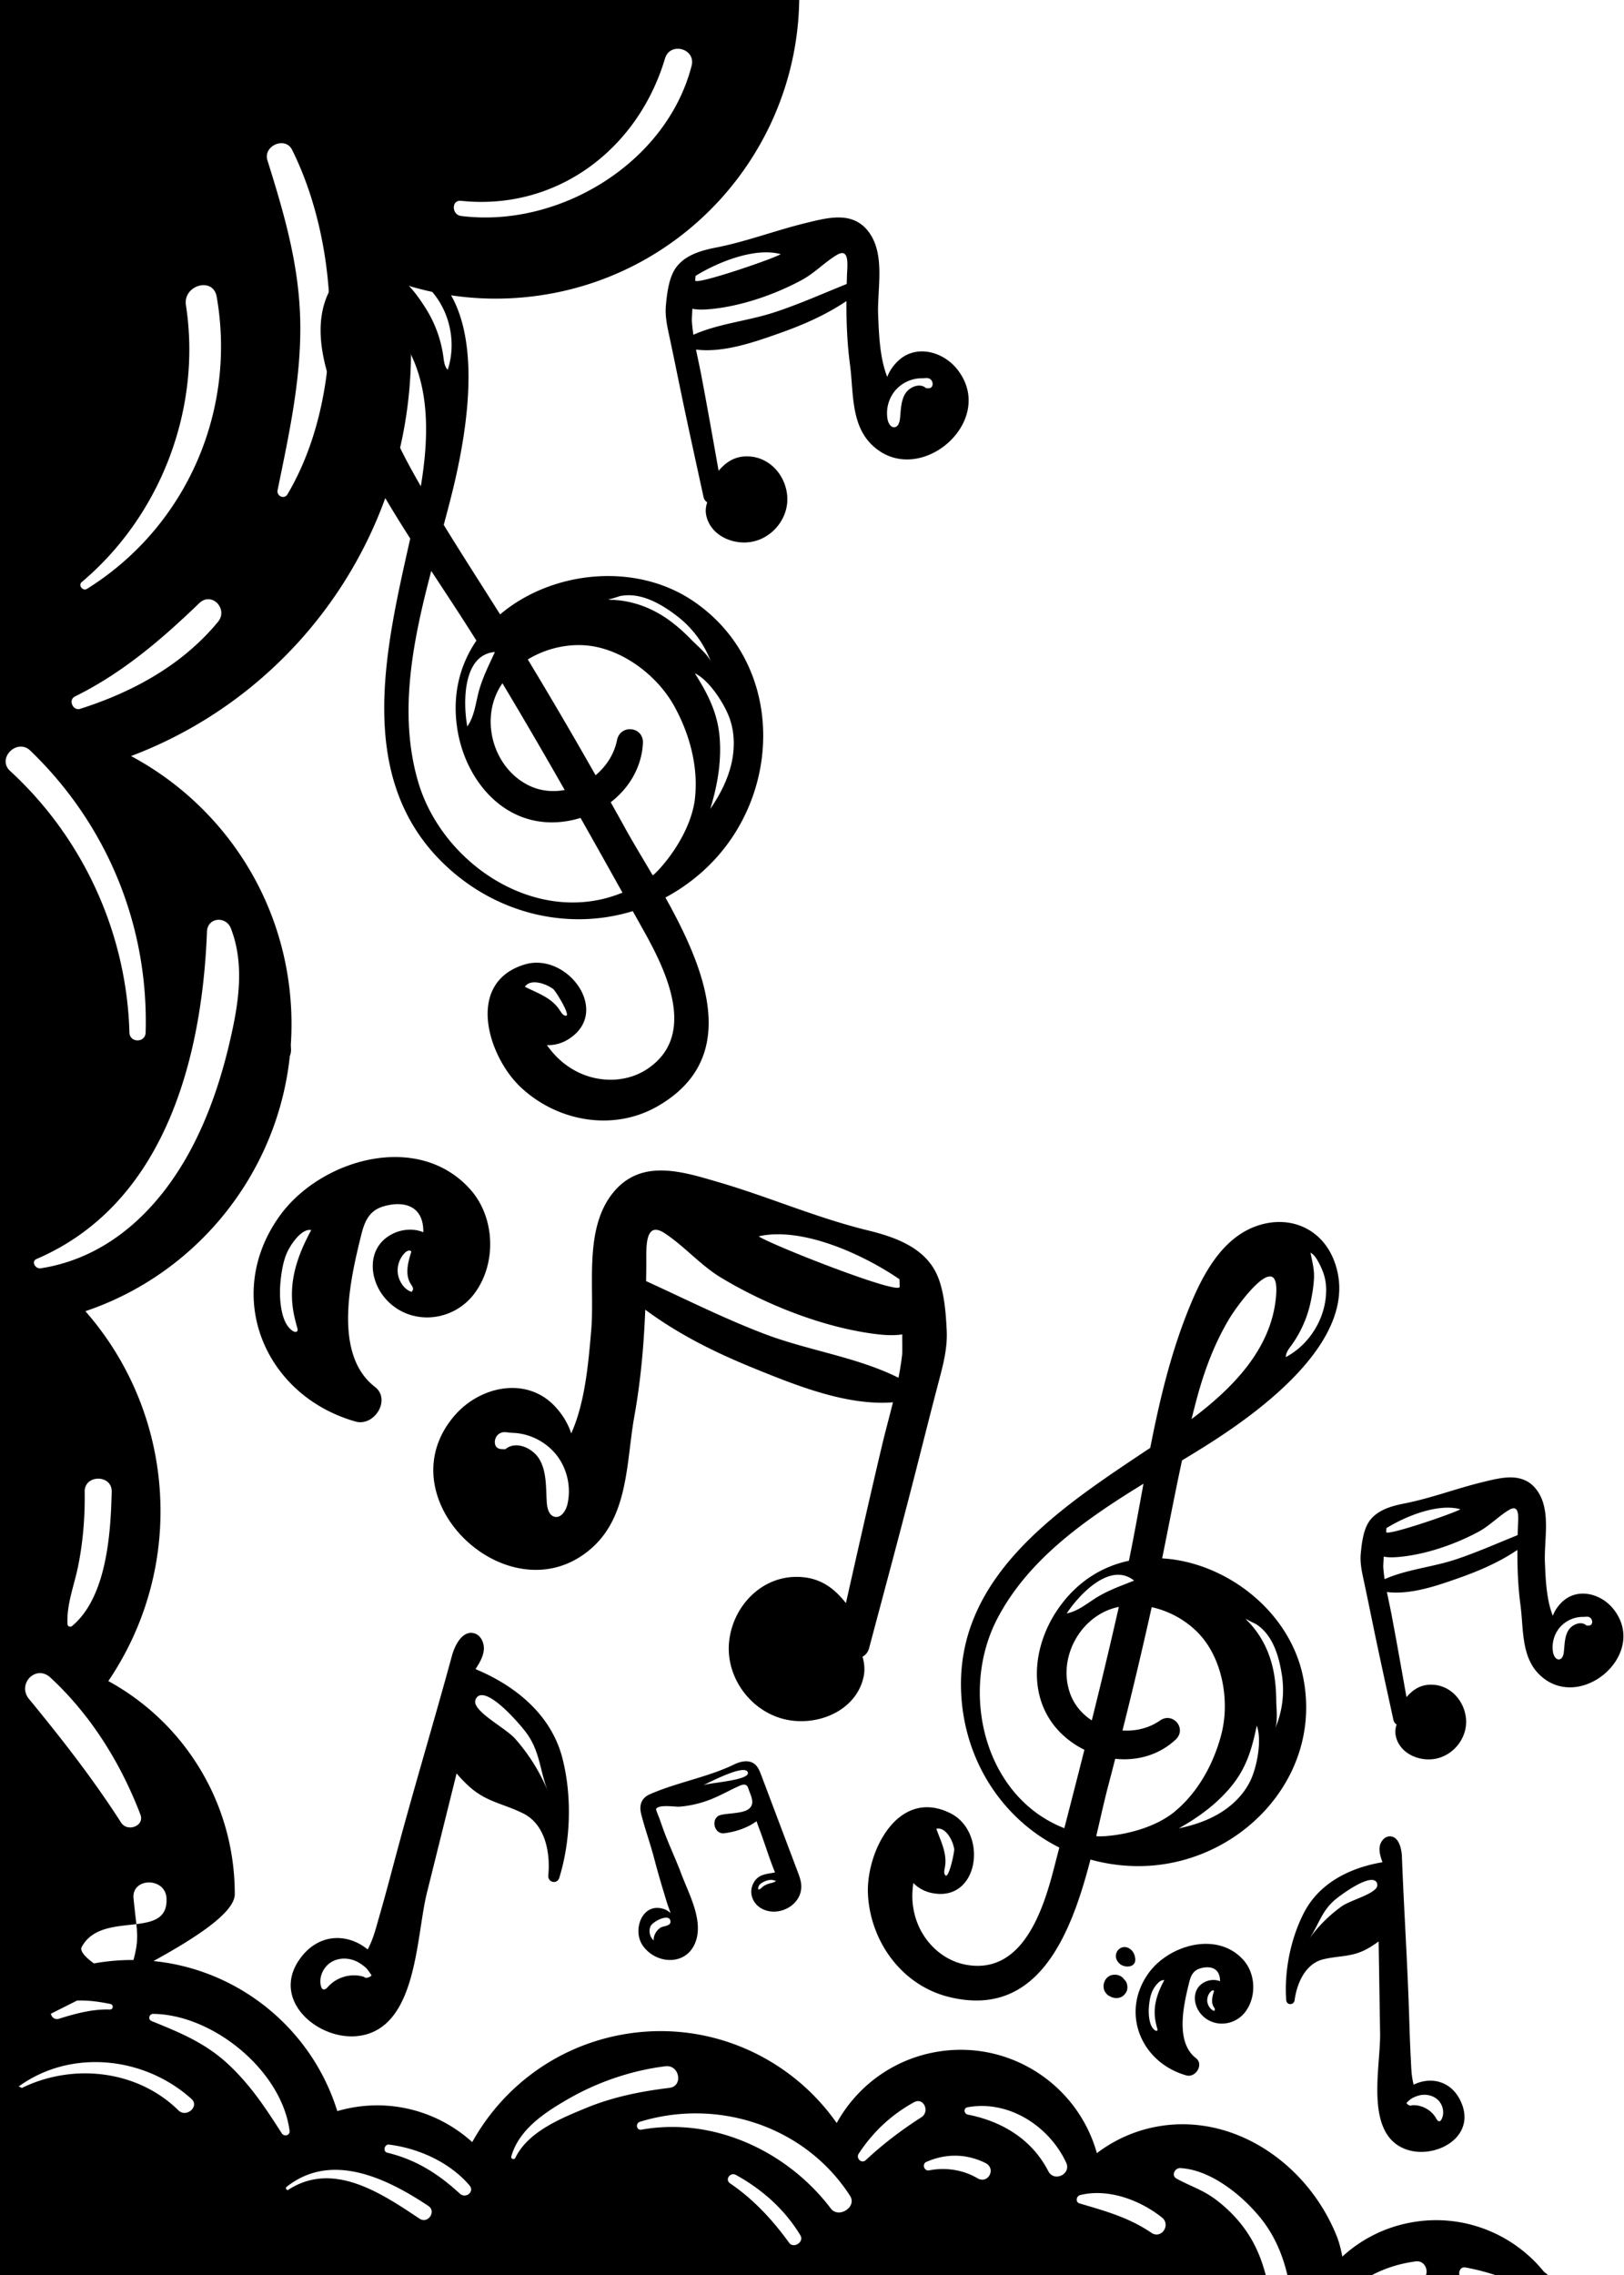
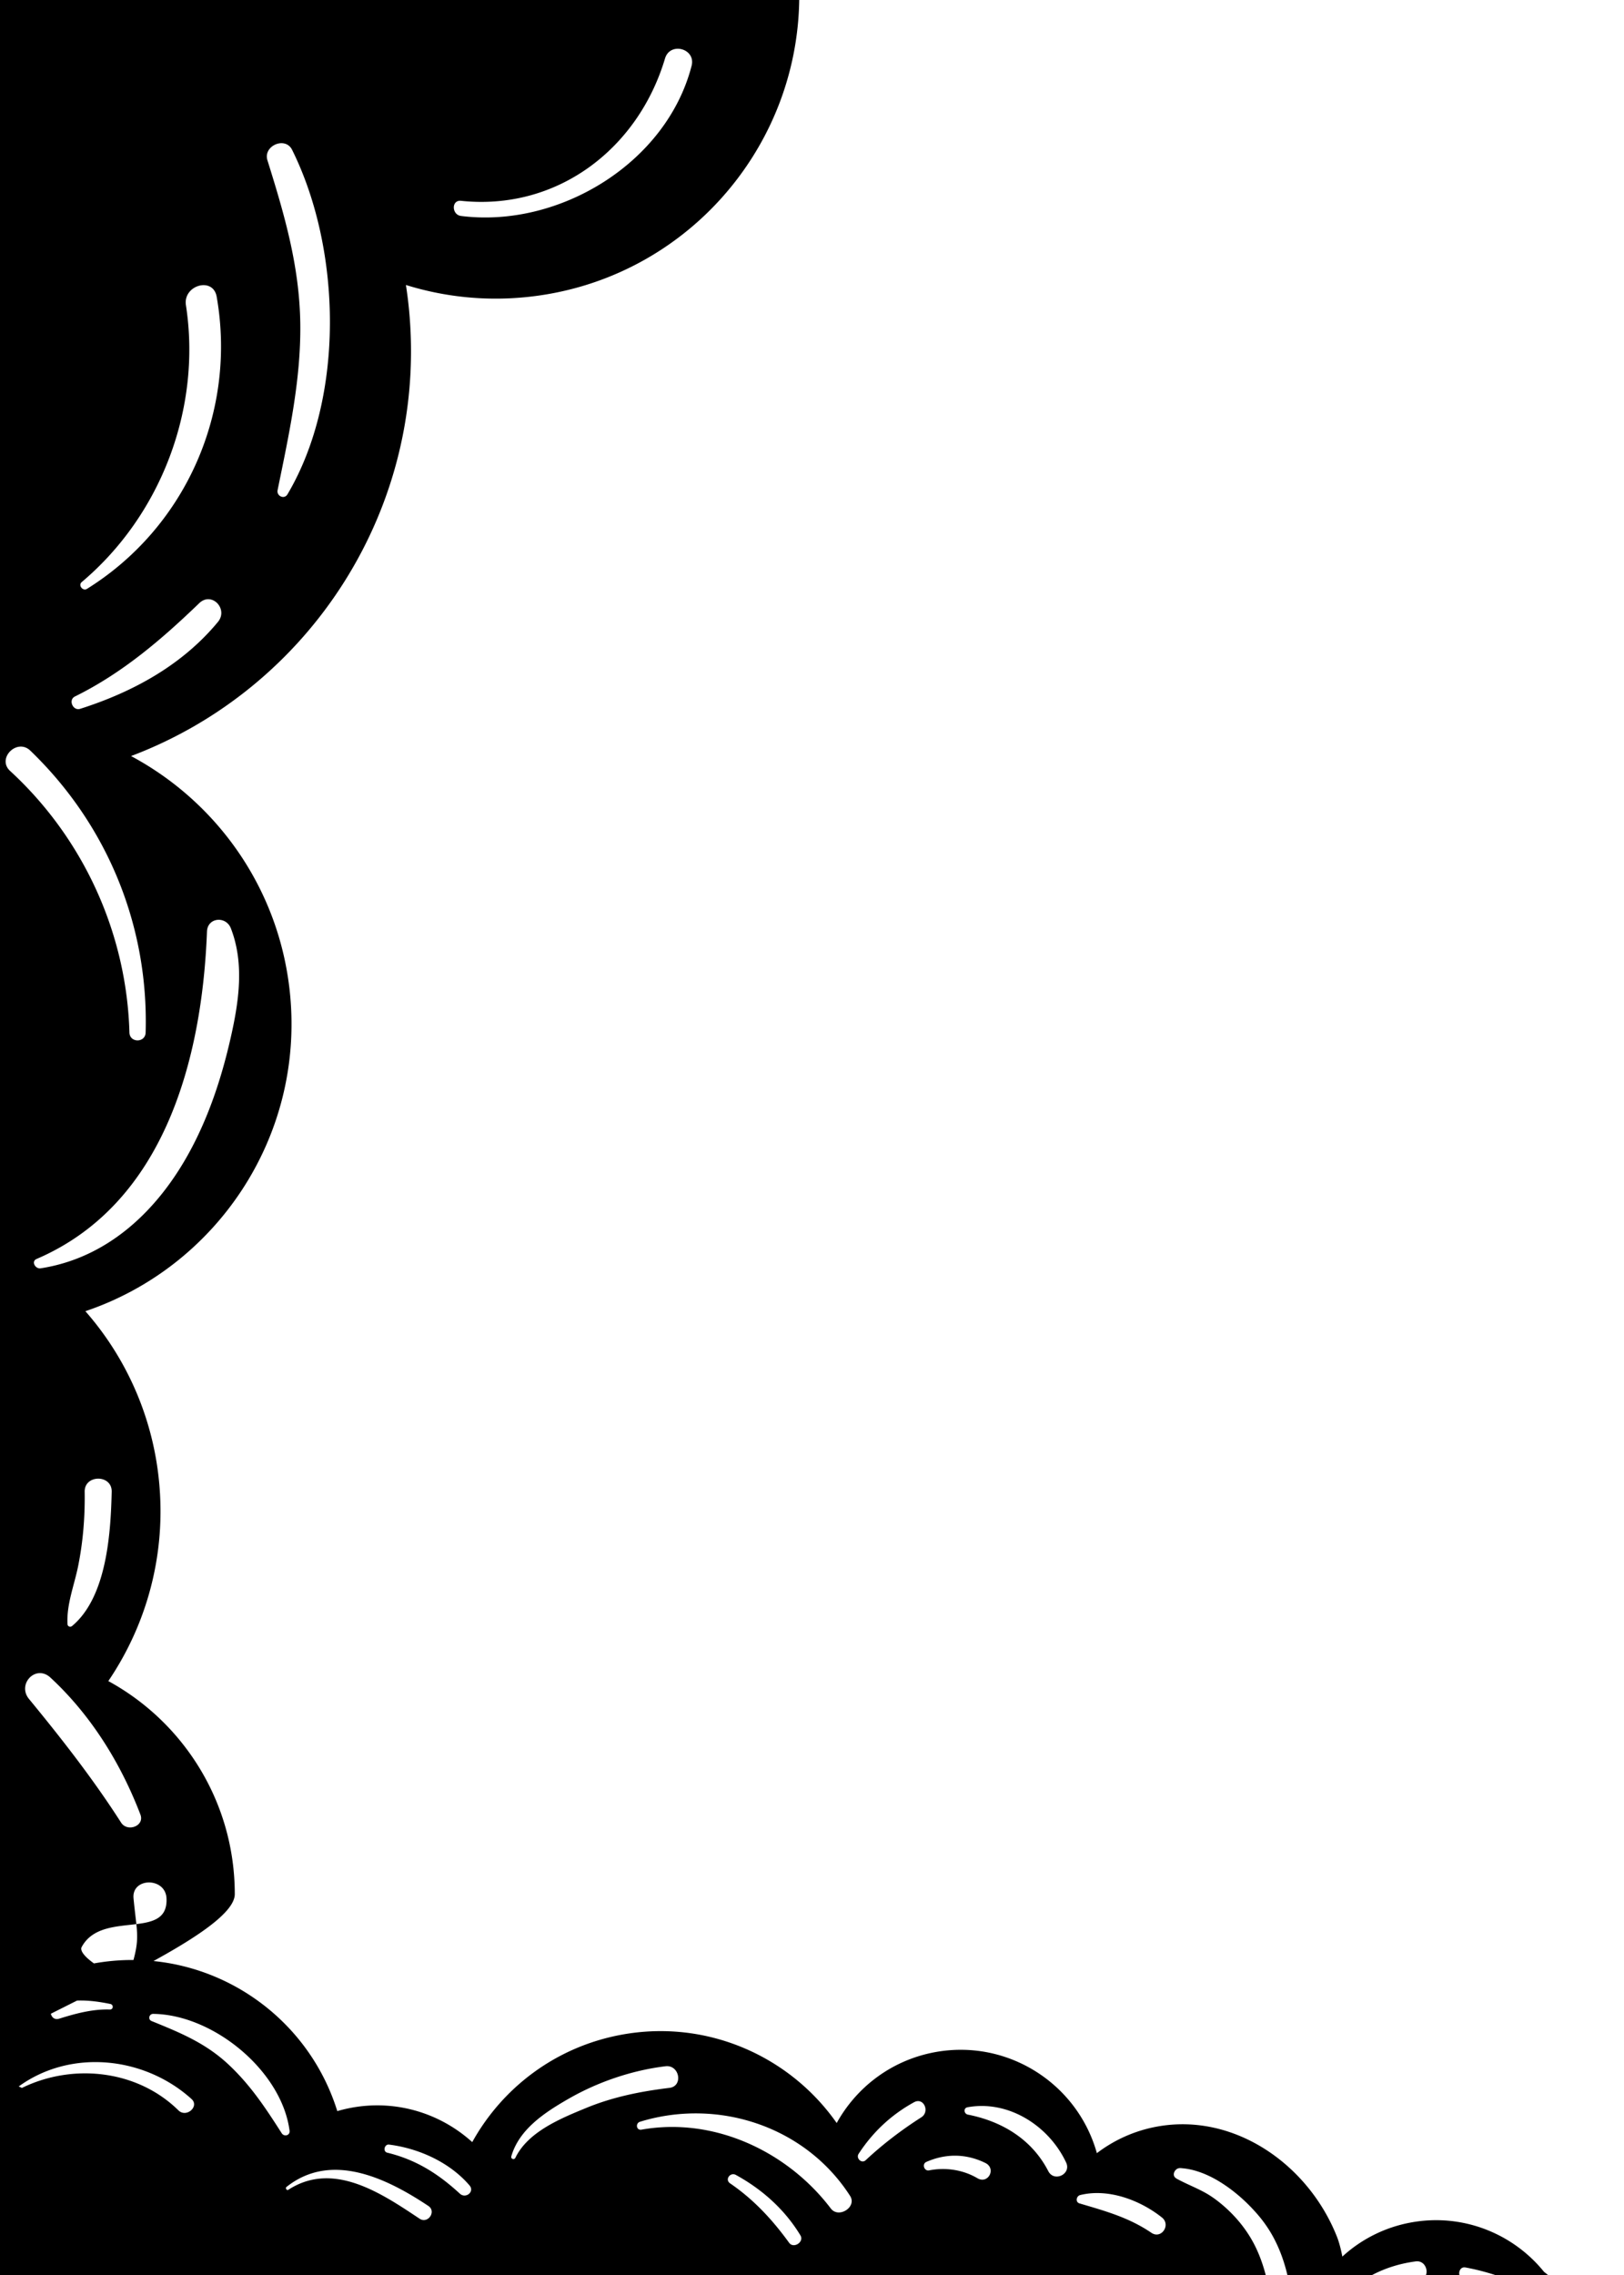
<svg xmlns="http://www.w3.org/2000/svg" fill-rule="evenodd" viewBox="0 0 300 420">
-   <path d="M239.155 369.254c.395-2.995 1.935-6.724 5.283-7.533 3.001-.725 5.332-.358 8.228-1.993a19.654 19.654 0 0 0 2.008-1.311l.041 2.654.229 14.333c.099 6.25-2.886 18.301 4.52 21.297 5.21 2.106 13.076-1.808 10.599-8.237-1.655-4.294-5.677-5.196-8.912-3.6-.446-1.581-.452-3.259-.541-4.902-.192-3.579-.27-7.171-.404-10.753-.333-8.837-.897-17.624-1.233-26.462-.063-1.629-.662-3.796-2.291-3.727-.967.039-1.693.994-1.819 1.952-.126.958.198 1.912.517 2.825-5.918.991-11.621 3.773-14.479 9.284-2.485 4.792-3.682 10.783-3.304 16.151.072 1.018 1.428 1.006 1.558.022Zm22.606 17.716c1.263-.467 2.79-.26 3.792.64 1.004.9 1.362 2.493.721 3.678-.078.144-.184.291-.344.326-.281.059-.484-.253-.621-.506-.866-1.587-2.709-2.585-4.512-2.441-.273.217-.847-.121-.98-.444.804-.741.918-.872 1.944-1.253Zm-42.62-3.821c1.72.488 3.304-2.006 1.778-3.186-3.849-2.976-2.283-9.799-1.25-13.947.312-1.252.726-2.256 2.106-2.638 1.741-.483 3.306-.065 3.558 1.766.029.204.04.417.043.63-.797-.349-1.86-.31-2.725.094-2.589 1.209-2.348 4.386-.569 6.203 2.248 2.297 5.995 1.903 7.926-.599 2.111-2.733 2.002-7.027-.317-9.627-4.825-5.411-13.831-2.768-17.564 2.495-5.171 7.295-1.329 16.44 7.014 18.809Zm-115.818-36.496c2.114-6.877 2.364-15.044.578-22.036-2.058-8.043-8.647-13.39-16.056-16.469.692-1.093 1.402-2.237 1.527-3.524.126-1.286-.531-2.749-1.777-3.093-2.103-.581-3.537 2.059-4.111 4.163-3.111 11.411-6.499 22.687-9.603 34.097-1.259 4.626-2.446 9.28-3.779 13.885-.611 2.112-1.126 4.296-2.184 6.221-3.732-3.058-9.243-3.098-12.696 1.995-5.17 7.626 3.893 15.102 11.316 13.932 10.553-1.662 10.305-18.263 12.324-26.374a507159.235 507159.235 0 0 1 5.485-22.045 26.04 26.04 0 0 0 2.22 2.314c3.277 3.004 6.425 3.232 10.115 5.083 4.116 2.065 4.995 7.388 4.604 11.409-.129 1.321 1.636 1.746 2.037.442ZM212.4 373.146c-.269-1.166-.233-2.385-.059-3.568.104-.71.26-1.419.572-2.065.33-.683 1.301-2.116 2.16-1.94-1.328 2.458-2.161 4.913-1.586 7.75.086.423.199.84.312 1.256.023.087.045.186-.003.261-.085.134-.292.079-.424-.009-.549-.372-.823-1.037-.972-1.685Zm11.826-2.613c.185.281.311.461.059.715-.676-.228-1.153-.971-1.253-1.668a2.29 2.29 0 0 1 .694-1.964c.156-.145.447-.245.544-.057-.313.978-.608 2.115-.044 2.974Zm16.46-61.081c-2.557-12.188-14.355-21.073-26.004-21.754 1.224-6.022 2.373-12.074 3.672-18.086a298.274 298.274 0 0 0 4.31-2.647c9.94-6.247 29.292-20.062 23.761-34.275-2.409-6.191-8.662-8.558-14.745-6.182-6.669 2.605-10.168 10.159-12.598 16.43-3.043 7.85-4.971 16.067-6.599 24.361-16.092 10.738-35.875 23.301-34.934 45.122.543 12.607 7.634 23.403 18.137 28.665l-1.051 4.057c-2.019 7.786-5.882 19.444-16.16 17.583-4.266-.772-7.709-4.046-9.142-8.07a13.79 13.79 0 0 1-.741-5.871c.031-.37.071-.762.123-1.153a6.6 6.6 0 0 0 3.316 1.825c8.884 1.932 10.568-11.213 3.519-14.712-9.692-4.81-15.647 7.241-15.207 15.078.49 8.71 6.311 16.715 14.957 18.846 16.34 4.029 22.485-11.245 26.141-25.367a33.015 33.015 0 0 0 8.352 1.207c18.642.307 34.869-16.114 30.893-35.057Zm-36.809 56.961c.092-.794.669-1.582 1.48-1.782.723-.178 1.515-.022 2.062.506.095.092.176.193.25.299.246.23.434.522.519.863.123.499.107 1.089-.171 1.537-.275.443-.691.829-1.209.959a2.3 2.3 0 0 1-1.87-.313l.081.061-.096-.047c-.309-.148-.584-.463-.771-.743-.261-.388-.327-.89-.275-1.34Zm-135.239-1.738c-.269.381-1.118.648-1.408.282-2.304-.732-5.008.011-6.616 1.817-.255.287-.613.633-.962.47-.197-.092-.291-.317-.348-.527-.479-1.738.47-3.706 2.048-4.574 1.58-.868 3.631-.678 5.135.314 1.221.804 1.329 1.01 2.151 2.218Zm141.076-3.039c-.055-.624-.271-1.207-.738-1.642-1.711-1.601-3.917.718-2.254 2.44.191.198.441.352.715.457 1.027.393 2.393.084 2.277-1.255Zm-2.873.694-.014-.019-.014-.01.028.029.001.001.015.016-.016-.017Zm-68.991-37.17c.523.003 1.026.131 1.457.44.687.493 1.02 1.33 1.318 2.121l3.23 8.555 3.495 9.261c.325.86.654 1.74.671 2.66.066 3.64-4.362 5.848-7.391 4.115-1.788-1.023-2.422-3.251-1.247-4.993.939-1.393 2.393-1.339 3.784-1.645-1.043-2.534-1.848-5.232-2.8-7.762-.207-.553-.415-1.119-.623-1.69-1.675 1.269-4.046 1.998-5.964 2.224-1.939.229-2.549-2.863-.673-3.366 1.362-.366 4.098-.251 5.199-1.112 1.27-.99.381-2.446-.051-3.735-.075-.224-.159-.461-.342-.611-.354-.289-.88-.125-1.297.062-1.801.807-3.521 1.796-5.356 2.521a20.254 20.254 0 0 1-5.684 1.334c-.817.07-3.948-.481-4.38.446-.052.113.573 1.605.578 1.612v-.001c.383 1.074.746 2.158 1.16 3.221.933 2.397 2.028 4.728 2.927 7.138 1.405 3.765 4.284 8.844 2.484 12.909-1.859 4.199-7.428 3.689-9.706.168-1.795-2.774-.019-7.799 3.875-6.631a3.157 3.157 0 0 1 1.371.805c-.223-.669-.484-1.313-.64-1.822-.843-2.735-1.663-5.462-2.384-8.231-.721-2.765-1.703-5.462-2.409-8.223-.415-1.625-.011-2.979 1.591-3.68 5.089-2.226 10.679-3.132 15.609-5.522.671-.326 1.446-.569 2.183-.568h.015Zm-15.836 30.719c-.77.506-1.298 1.409-1.263 2.342-.723-.624-.968-1.74-.571-2.609.392-.864 3.361-2.413 3.652-1.034.014.068.022.142.023.224.007.787-1.36.763-1.841 1.077Zm119.783 2.128c1.717-2.423 2.251-5.004 4.641-7.127.935-.831 5.378-4.135 7.228-3.792a.934.934 0 0 1 .53.274.952.952 0 0 1 .075 1.157c-.955 1.355-4.911 2.344-6.413 3.417a25.82 25.82 0 0 0-6.061 6.071Zm-99.398-10.95c-.482.005-.973.176-1.407.403-.262.136-.517.296-.7.527-.183.229-.283.541-.202.823.282.034.506-.214.717-.404.386-.347.871-.549 1.363-.696.217-.067.444-.103.662-.167l.062-.018c.07-.022.496-.282.479-.288a1.641 1.641 0 0 0-.101-.021l-.042-.008a1.22 1.22 0 0 1-.185-.046 1.837 1.837 0 0 0-.63-.106l-.016.001Zm33.868-5.724c.081.506-.981 5.498-1.609 4.891-.341-.331-.224-.89-.132-1.357.521-2.638-.712-4.869-1.561-7.246 1.771-.395 3.061 2.212 3.302 3.712Zm40.984-7.095c-.252.214-.504.429-.771.625-5.702 4.191-14.02 4.311-13.969 4.091.805-3.415 1.506-6.625 2.219-9.309.437-1.646.857-3.294 1.283-4.942 3.977.418 8.039-.641 11.152-3.539 2.16-2.012-.49-5.196-2.891-3.524-2.034 1.418-4.498 1.992-6.918 1.835a837.761 837.761 0 0 0 5.396-22.766c3.916.852 7.597 3.166 9.89 6.306 3.435 4.701 4.43 11.651 2.961 17.228-1.387 5.267-4.16 10.428-8.352 13.995Zm.512 3.3c3.709-2.065 7.194-4.636 9.849-7.95 2.704-3.373 3.699-6.896 4.545-11.006.96 2.543.112 7.05-.885 9.505-1.079 2.653-3.125 4.845-5.535 6.391-2.409 1.548-5.17 2.484-7.974 3.06Zm-33.541-38.691c5.747-11.03 16.341-18.379 27.008-24.924-.873 4.757-1.72 9.513-2.688 14.216-5.056 1.072-9.749 3.955-13.236 9.108-4.667 6.902-5.627 16.589.77 22.812a16.751 16.751 0 0 0 4.245 2.978 2869.13 2869.13 0 0 1-3.71 14.479c-14.937-5.852-19.36-25.285-12.389-38.669Zm-89.037 22.174c-1.633-1.851-6.488-4.334-7.323-6.388a1.273 1.273 0 0 1 .449-1.483c.22-.151.481-.211.772-.198 2.515.112 7.304 5.761 8.271 7.125 2.47 3.487 2.387 7.01 3.89 10.685a34.62 34.62 0 0 0-6.059-9.741Zm34.679 8.569c.523-.226 2.48-1.244 4.364-1.992 1.883-.748 3.693-1.225 3.922-.37.394 1.472-7.175 1.882-8.286 2.362Zm122.067-37.779c.614 2.857 1.192 5.72 1.784 8.581 1.183 5.721 2.447 11.418 3.688 17.125.087.403.308.684.593.86-.22.614-.294 1.285-.196 1.882.555 3.402 4.379 5.089 7.54 4.401 3.265-.71 5.709-3.851 5.482-7.211-.223-3.309-2.729-6.241-6.109-6.42-2.262-.12-3.676.893-4.895 2.287-.892-5.026-1.784-10.052-2.73-15.071-.27-1.433-.598-2.881-.888-4.336 4.405.56 9.415-1.215 13.506-2.662 3.762-1.33 7.336-2.911 10.602-5.107-.02 3.426.119 6.81.579 10.277.565 4.257.103 9.401 3.438 12.695 7.406 7.313 20.346-3.66 13.751-12.023-2.323-2.946-6.785-4.1-9.634-1.226-.74.749-1.277 1.576-1.591 2.436-1.231-3.079-1.34-7.092-1.46-9.873-.181-4.193 1.206-9.691-1.499-13.34-2.541-3.428-6.557-2.306-10.06-1.455-4.85 1.177-9.51 2.974-14.421 3.936-2.528.496-5.403 1.314-6.761 3.754-.852 1.532-1.122 3.795-1.28 5.509-.157 1.705.205 3.326.561 4.981Zm-19.863 8.056c.199.128.388.264.572.408 2.668 2.103 3.68 5.785 4.177 9.058a17.967 17.967 0 0 1-1.297 9.846c.57-1.309.252-3.774.24-5.192-.015-1.796-.147-3.598-.487-5.365-.424-2.208-1.198-4.296-2.331-6.177a16.994 16.994 0 0 0-2.48-3.195c-.129-.132-.268-.283-.269-.469.002.243 1.66.946 1.875 1.086Zm-57.183-54.191c-.153-3.318-.472-7.701-1.979-10.728-2.4-4.819-7.865-6.651-12.692-7.828-9.376-2.29-18.195-6.163-27.436-8.861-6.67-1.948-14.31-4.466-19.508 1.912-5.533 6.791-3.348 17.507-4.068 25.57-.477 5.347-1.044 13.068-3.686 18.889-.53-1.684-1.489-3.325-2.852-4.832-5.233-5.789-13.931-3.961-18.667 1.509-13.446 15.527 10.514 37.811 25.428 24.38 6.717-6.051 6.281-16.003 7.746-24.155 1.194-6.637 1.761-13.145 2.026-19.747 6.096 4.52 12.843 7.881 19.972 10.777 7.754 3.15 17.248 7.013 25.785 6.323-.686 2.776-1.447 5.538-2.095 8.275-2.266 9.586-4.43 19.189-6.594 28.794-2.223-2.794-4.857-4.87-9.227-4.839-6.528.046-11.615 5.471-12.338 11.828-.732 6.452 3.697 12.719 9.924 14.377 6.029 1.605 13.544-1.307 14.917-7.812.24-1.141.157-2.439-.212-3.644.565-.312 1.015-.836 1.22-1.603 2.895-10.885 5.833-21.75 8.618-32.666 1.394-5.458 2.762-10.923 4.197-16.372.831-3.156 1.674-6.249 1.521-9.547Zm26.801 71.935c-1.762-1.146-3.191-2.781-3.963-4.852-2.323-6.228 1.358-13.611 7.566-15.73.458-.156.924-.277 1.394-.378a974.054 974.054 0 0 1-4.997 20.96Zm86.426-17.123a5.652 5.652 0 0 1 4.345-1.986c.537.008.939-.156 1.346.195.407.35.454 1.133-.038 1.349-.181.08-.388.065-.585.049a7.515 7.515 0 0 0-.112-.009l.01.008c.158.018.402.045.016.013l-.016-.013c-.101-.012-.167-.021-.01-.008-.996-.896-2.719-.195-3.387.977-.674 1.182-.645 2.616-.801 3.968-.064.552-.273 1.219-.82 1.313-.618.105-1.038-.617-1.155-1.233a5.652 5.652 0 0 1 1.207-4.623Zm-85.889-5.344c-1.645 1.066-3.243 2.343-5.167 2.717 2.194-3.355 7.998-9.662 12.44-6.056-2.505 1.004-4.972 1.85-7.273 3.339Zm53.386-7.767c.995.193 2.027.136 3.041.038 4.872-.477 10.194-2.325 14.487-4.637 2.081-1.122 3.636-2.829 5.623-4.019 2.065-1.238 1.697 1.611 1.642 3.107-.019.515-.035 1.028-.049 1.539-3.861 1.551-7.674 3.258-11.629 4.552-4.182 1.368-8.947 1.799-12.944 3.583-.111-.742-.2-1.484-.25-2.225-.016-.246.069-1.523.079-1.938Zm14.166-8.749c-1.081.71-13.771 5.048-13.711 4.204.019-.239.036-.479.053-.719 3.543-2.197 9.519-4.624 13.658-3.485ZM93.211 264.401a1.731 1.731 0 0 0-1.124.382c-.814.64-.974 2.145-.046 2.603.342.168.742.16 1.123.145l.217-.008-.02.016a8.27 8.27 0 0 0-.433.033c.002.003.108.001.401-.01.009-.008.021-.014.032-.023.196-.015.322-.025.02-.016 1.998-1.637 5.254-.135 6.437 2.182 1.194 2.337 1.013 5.099 1.193 7.716.073 1.068.417 2.374 1.463 2.602 1.181.258 2.054-1.098 2.335-2.273.735-3.088.012-6.491-1.915-9.012-1.929-2.521-5.024-4.112-8.196-4.211-.55-.018-1.023-.125-1.467-.126h-.02Zm-27.541-1.965c3.459.981 6.645-4.034 3.576-6.407-7.741-5.984-4.592-19.703-2.513-28.044.626-2.519 1.459-4.538 4.233-5.307 3.502-.971 6.649-.13 7.157 3.552.057.41.079.838.086 1.268-1.604-.702-3.741-.625-5.481.187-5.206 2.432-4.721 8.821-1.145 12.474 4.522 4.619 12.056 3.828 15.94-1.203 4.245-5.497 4.024-14.132-.638-19.359-9.702-10.882-27.814-5.568-35.319 5.017-10.399 14.669-2.673 33.058 14.104 37.822Zm161.478-19.084c1.579-2.617 9.242-13.013 8.592-4.272-.732 9.834-7.953 17.144-15.628 22.908.32-1.289.646-2.578.994-3.861 1.411-5.207 3.243-10.133 6.042-14.775Zm-60.497 6.742a52.98 52.98 0 0 1-.677 4.264c-7.543-3.79-16.687-5.041-24.62-8.046-7.507-2.843-14.701-6.469-22.003-9.798.018-.988.033-1.976.043-2.972.026-2.885-.431-8.405 3.438-5.839 3.722 2.469 6.566 5.895 10.478 8.24 8.065 4.835 18.154 8.865 27.499 10.214 1.947.28 3.927.481 5.861.198-.018.798.035 3.268-.019 3.739Zm76.998-16.922c.877 1.672 1.336 3.111 1.332 5.016-.01 5.052-2.988 9.99-7.452 12.356-.004-.798.527-1.484.998-2.128a21.208 21.208 0 0 0 3.65-8.356c.278-1.4.512-2.817.56-4.246.05-1.55-.356-3.044-.651-4.559.726.414 1.174 1.177 1.563 1.917Zm-191.534 9.15c-.542-2.345-.469-4.796-.119-7.176.21-1.426.522-2.854 1.15-4.151.663-1.375 2.616-4.255 4.343-3.902-2.67 4.944-4.345 9.88-3.188 15.586.172.85.4 1.687.626 2.524.047.174.092.373-.005.526-.17.269-.589.158-.852-.019-1.105-.749-1.655-2.087-1.955-3.388Zm23.781-5.256c.372.565.624.927.118 1.44-1.359-.46-2.319-1.954-2.519-3.355a4.6 4.6 0 0 1 1.396-3.95c.312-.291.896-.493 1.093-.115-.63 1.968-1.222 4.254-.088 5.98Zm90.262-.898c.013.463.025.927.036 1.392.044 1.629-24.021-7.852-26.041-9.316 8.076-1.824 19.375 3.377 26.005 7.924ZM42.009 203.123c.186-1.596 1.346-3.18 2.976-3.582 1.454-.359 3.046-.044 4.146 1.017.192.184.355.388.503.601.496.463.873 1.05 1.044 1.735.247 1.003.213 2.19-.345 3.091-.551.891-1.388 1.667-2.431 1.929-1.368.344-2.642.097-3.76-.629l.163.121a35.69 35.69 0 0 0-.194-.093c-.62-.299-1.173-.933-1.549-1.495-.524-.78-.658-1.789-.553-2.695Zm86.201-92.054c-10.872-7.462-26.405-5.635-35.823 2.364-3.468-5.507-7.015-10.982-10.416-16.534.47-1.744.932-3.473 1.362-5.18 3.041-12.054 7.753-36.787-6.877-43.625-6.373-2.977-12.894-.216-15.814 6.053-3.2 6.873-.353 15.216 2.373 21.795 3.413 8.237 7.947 15.939 12.766 23.48-4.465 19.993-10.424 44.084 6.258 60.104 9.637 9.255 22.964 12.335 34.854 8.682l2.163 3.875c4.15 7.438 9.719 19.189.489 25.285-3.831 2.529-8.862 2.539-12.903.508a14.663 14.663 0 0 1-4.863-3.953 24.83 24.83 0 0 1-.748-.975 6.983 6.983 0 0 0 3.875-1.027c8.214-5.019-.113-16.316-8.068-13.839-10.94 3.406-6.685 16.99-.616 22.668 6.747 6.311 17.059 8.182 25.239 3.491 15.458-8.868 8.991-25.059 1.461-38.545a34.983 34.983 0 0 0 7.277-5.186c14.5-13.401 14.914-37.843-1.989-49.441Zm-74.464 82.448c-.11-1.253-.546-2.426-1.483-3.301-3.442-3.219-7.878 1.444-4.533 4.907.384.398.887.708 1.437.919 2.066.79 4.814.168 4.579-2.525Zm-5.754 1.421c-.032-.033-.041-.047-.051-.062a.278.278 0 0 0-.027-.021c.027.027.048.052.078.083Zm54.214-12.336c.431.328 3.271 4.928 2.347 4.922-.505-.003-.825-.518-1.095-.942-1.532-2.402-4.106-3.208-6.496-4.407 1.067-1.598 3.961-.546 5.244.427Zm-24.987-38.35c-3.669-12.651-.931-26.026 2.448-38.842 2.813 4.282 5.641 8.545 8.341 12.853-3.087 4.519-4.573 10.159-3.472 16.656 1.475 8.699 7.825 16.818 17.275 16.904a17.78 17.78 0 0 0 5.429-.825c2.599 4.591 5.178 9.194 7.749 13.799-15.716 6.446-33.318-5.198-37.77-20.545Zm51.178 2.939c-.036.348-.072.696-.133 1.042-1.299 7.38-7.583 13.556-7.703 13.349-1.882-3.203-3.694-6.173-5.111-8.751-.868-1.579-1.753-3.149-2.633-4.722 3.352-2.589 5.687-6.369 5.951-10.866.183-3.121-4.177-3.621-4.791-.585-.521 2.574-1.988 4.816-3.955 6.466a890.362 890.362 0 0 0-12.521-21.38c3.622-2.211 8.131-3.131 12.185-2.405 6.068 1.087 11.915 5.681 14.869 11.026 2.79 5.047 4.443 11.027 3.842 16.826Zm2.806 2.152c1.329-4.295 2.116-8.813 1.726-13.292-.397-4.561-2.211-7.987-4.57-11.752 2.595 1.245 5.242 5.316 6.274 7.926 1.115 2.82 1.151 5.995.438 8.943-.712 2.946-2.143 5.682-3.868 8.175Zm-26.887-3.499c-2.187.411-4.478.205-6.584-.816-6.334-3.07-8.915-11.416-5.712-17.579.236-.455.506-.887.791-1.309 3.914 6.52 7.737 13.097 11.505 19.704Zm-16.022-17.595c-.48 2.019-.77 4.166-1.969 5.859-.774-4.174-.943-13.249 5.096-13.736-1.185 2.601-2.454 5.054-3.127 7.877Zm26.307-18.216c.246-.046.491-.081.736-.105 3.582-.34 7.05 1.737 9.824 3.88a19.035 19.035 0 0 1 6.209 8.489c-.521-1.419-2.567-3.075-3.614-4.152-1.325-1.365-2.744-2.648-4.296-3.753-1.942-1.379-4.062-2.412-6.303-3.024a18.07 18.07 0 0 0-4.238-.632c-.196-.007-.412-.021-.548-.161.178.183 1.961-.491 2.23-.542Zm9.055-47.916c.707 3.293 1.374 6.593 2.055 9.89 1.365 6.594 2.821 13.16 4.25 19.738.102.464.356.79.685.991-.253.709-.339 1.481-.227 2.169.641 3.922 5.048 5.865 8.692 5.073 3.763-.819 6.58-4.438 6.319-8.311-.258-3.815-3.146-7.194-7.041-7.399-2.609-.139-4.238 1.029-5.642 2.635-1.029-5.794-2.057-11.585-3.148-17.371-.311-1.652-.69-3.32-1.023-4.997 5.077.646 10.852-1.401 15.567-3.068 4.335-1.534 8.456-3.355 12.219-5.886-.022 3.949.137 7.848.668 11.845.651 4.906.119 10.836 3.962 14.631 8.536 8.429 23.452-4.219 15.85-13.857-2.679-3.395-7.821-4.725-11.104-1.412-.855.862-1.473 1.816-1.835 2.807-1.418-3.549-1.544-8.173-1.682-11.378-.209-4.834 1.389-11.172-1.728-15.377-2.929-3.951-7.558-2.657-11.594-1.677-5.59 1.357-10.962 3.428-16.623 4.537-2.913.571-6.226 1.514-7.791 4.326-.983 1.766-1.293 4.374-1.476 6.351-.182 1.964.237 3.833.647 5.74Zm-54.161 8.242c-.706-3.158-2.443-16.724 3.453-9.557 6.632 8.066 6.451 18.947 4.791 28.974a195.465 195.465 0 0 1-2.064-3.683c-2.729-5.021-4.928-10.133-6.18-15.734Zm101.654-.566c-.238.001-.494.04-.784.036a6.518 6.518 0 0 0-5.008 2.289 6.52 6.52 0 0 0-1.391 5.328c.135.709.62 1.543 1.331 1.421.632-.108.871-.877.946-1.513.179-1.557.146-3.212.923-4.573.77-1.351 2.755-2.16 3.903-1.127a1.552 1.552 0 0 0-.108-.006c.001.002.054.008.121.016.005.005.011.008.017.015.446.037.165.006-.017-.015a.064.064 0 0 1-.013-.01l.129.011c.228.018.466.035.675-.056.566-.249.512-1.152.044-1.555-.246-.211-.49-.261-.756-.261h-.012ZM74.683 50.494c1.894.637 3.299 1.405 4.688 2.867 3.689 3.875 5.02 9.834 3.332 14.912-.587-.609-.681-1.522-.792-2.359a22.471 22.471 0 0 0-3.317-9.07c-.812-1.275-1.669-2.531-2.678-3.659-1.095-1.224-2.499-2.071-3.833-3.014.859-.216 1.76.041 2.6.323Zm53.213 6.513c1.145.221 2.334.157 3.504.043 5.615-.55 11.749-2.679 16.696-5.344 2.401-1.293 4.192-3.262 6.482-4.632 2.381-1.426 1.956 1.857 1.892 3.58-.022.594-.039 1.185-.056 1.775-4.45 1.788-8.844 3.755-13.405 5.246-4.818 1.577-10.311 2.073-14.918 4.129a32.423 32.423 0 0 1-.287-2.564c-.019-.283.08-1.756.092-2.233Zm16.326-10.084c-1.246.817-15.873 5.817-15.803 4.846l.061-.83c4.084-2.532 10.972-5.328 15.742-4.016Z" />
  <path d="M0 420V0h147.64c-.417 28.122-21.893 52.052-50.548 54.859a55.832 55.832 0 0 1-22.106-2.247c.221 1.44.409 2.892.553 4.359 3.604 36.781-18.323 70.165-51.329 82.609 15.945 8.533 27.475 24.61 29.37 43.96 2.592 26.448-13.661 50.383-37.808 58.528a55.762 55.762 0 0 1 13.608 31.427c1.326 13.538-2.292 26.415-9.37 36.857 13.917 7.595 23.36 22.361 23.36 39.333 0 3.269-6.599 7.73-15.018 12.355 15.62 1.562 29.179 12.348 33.956 27.705a26.47 26.47 0 0 1 2.659-.632c8.325-1.523 16.446 1.081 22.269 6.355 5.572-10.044 15.429-17.606 27.609-19.835 15.78-2.888 31.079 3.981 39.717 16.313 3.662-6.627 10.156-11.62 18.186-13.09 13.401-2.452 26.28 5.785 29.877 18.653a26.025 26.025 0 0 1 11.117-4.908c14.205-2.599 27.939 6.932 33.244 20.363.342.867.691 2.116.986 3.636a25.516 25.516 0 0 1 12.68-6.296c9.56-1.749 18.852 2.048 24.565 9.105l.745.591h-9.775a43.059 43.059 0 0 0-5.462-1.389c-.88-.164-1.302.686-1.127 1.389h-6.176c.41-1.087-.353-2.718-1.905-2.511-2.899.386-5.564 1.213-8.04 2.511h-15.659c-.664-2.806-1.678-5.512-3.178-7.992a23.924 23.924 0 0 0-2.46-3.34c-1.676-1.919-3.579-3.659-5.676-5.108-1.565-1.082-3.256-2.01-5.063-2.617a14.96 14.96 0 0 0-1.054-.311 13.344 13.344 0 0 0-.793-.176 11.809 11.809 0 0 0-1.06-.152c-.217-.021-.445-.056-.664-.036a1.127 1.127 0 0 0-.77.441c-.08.101-.145.214-.19.335a1.016 1.016 0 0 0-.065.488c.06.49.497.679.889.885.562.297 1.136.57 1.713.839 1.22.569 2.455 1.114 3.615 1.801.934.552 1.808 1.206 2.64 1.902 2.473 2.069 4.584 4.618 6.049 7.496.899 1.765 1.559 3.634 2.062 5.545H0Zm145.774-5.948c-3.081-4.252-6.546-7.997-10.905-10.971-1.025-.7.03-2.124 1.072-1.553 4.874 2.673 9.029 6.381 11.919 11.157.741 1.224-1.26 2.507-2.086 1.367Zm66.916-1.848c-4.185-2.838-8.508-4.009-13.275-5.423-.813-.241-.588-1.363.129-1.54 5.177-1.279 11.057.928 15.095 4.14 1.714 1.364-.104 4.075-1.949 2.823Zm-135.182-2.598c-6.977-4.643-15.916-10.744-24.239-5.34-.304.196-.614-.305-.342-.523 8.3-6.611 18.582-1.562 26.206 3.511 1.535 1.021-.093 3.372-1.625 2.352Zm75.968-1.883c-8.033-10.578-21.622-16.936-34.974-14.556-.967.172-1.157-1.189-.268-1.461 14.41-4.425 30.534.837 38.799 13.687 1.326 2.061-2.114 4.231-3.557 2.33Zm-68.527-2.74c-3.985-3.668-8.085-6.274-13.412-7.564-.861-.207-.52-1.601.33-1.494 5.501.694 11.194 3.26 14.86 7.53 1.011 1.177-.699 2.521-1.778 1.528Zm95.609-2.85c-2.656-1.569-5.914-2.047-8.924-1.448-.917.182-1.368-1.186-.511-1.562 3.601-1.582 7.35-1.544 10.89.188 2.097 1.026.52 3.989-1.455 2.822Zm13.092-1.303c-3.011-5.851-8.511-9.196-14.858-10.439-.725-.142-.87-1.211-.063-1.358 7.569-1.376 15.04 3.424 18.216 10.205 1.004 2.142-2.22 3.681-3.295 1.592Zm-35.036-3.204c2.619-4.014 6.027-7.213 10.237-9.521 1.784-.978 2.97 1.741 1.344 2.78-3.652 2.334-7.104 4.959-10.274 7.917-.76.709-1.84-.358-1.307-1.176Zm-63.403.725c-.223.458-.898.23-.753-.273 1.454-5.026 6.241-8.119 10.548-10.598 5.419-3.119 11.723-5.265 17.931-6.019 2.585-.314 3.325 3.677.73 3.992-5.323.647-10.44 1.669-15.418 3.721-4.678 1.929-10.699 4.374-13.038 9.177Zm-67.198-25.229c-.744-.303-.471-1.337.294-1.329 11.065.124 23.718 10.472 25.182 21.552.121.913-1 1.186-1.454.475-2.961-4.633-5.736-8.842-9.77-12.631-4.255-3.998-8.937-5.91-14.252-8.067ZM4.052 385.464c9.4-4.602 21.301-3.337 28.901 4.134 1.479 1.452 3.936-.726 2.428-2.088-8.71-7.868-22.301-9.299-31.923-2.319l.145.066.449.207Zm5.343-13.697c.156.659.706 1.175 1.525.918 3.037-.952 6.171-1.799 9.367-1.697.676.022.73-.895.091-1.025-2.1-.429-4.117-.702-6.148-.625l-1.585.794-2.209 1.11-1.041.525Zm15.796-16.546c3.175-.394 5.746-1.089 5.567-4.764-.192-3.946-6.456-3.859-6.09 0 .195 2.054.394 3.532.523 4.764-3.652.454-8.103.51-10.103 4.233-.387.72.721 1.927 2.27 3.023a39.977 39.977 0 0 1 7.298-.632c.772-2.829.78-4.285.535-6.624ZM5.359 313.659c6.069 7.379 11.858 14.785 17.019 22.835 1.141 1.777 4.377.639 3.558-1.5-3.626-9.482-9.146-18.377-16.624-25.289-2.69-2.486-6.208 1.212-3.953 3.954Zm10.282-38.264c.07 4.604-.292 9.17-1.198 13.69-.717 3.579-2.162 7.059-1.975 10.746.023.452.519.632.852.353 6.389-5.334 7.131-17.058 7.313-24.789.074-3.216-5.042-3.214-4.992 0ZM6.768 232.42c-1.077.464-.223 1.882.732 1.734 12.506-1.943 21.685-10.749 27.568-21.594 3.553-6.549 5.898-13.703 7.541-20.948 1.51-6.657 2.571-13.699.039-20.229-.898-2.314-4.31-2.043-4.413.596-.901 23.497-7.845 50.298-31.467 60.441Zm-4.903-90.095c13.529 12.442 21.528 29.922 22.045 48.302.054 1.93 2.94 1.926 2.994 0 .57-19.719-7.09-38.37-21.298-52.044-2.458-2.367-6.246 1.438-3.741 3.742Zm34.932-30.962c-6.974 6.72-14.209 12.909-22.954 17.219-1.28.63-.367 2.704.962 2.281 9.75-3.102 18.859-8.075 25.45-16.041 1.978-2.389-1.151-5.683-3.458-3.459Zm-2.45-55.019c2.928 18.968-4.573 38.756-19.253 51.119-.705.593.213 1.724.967 1.255 18.261-11.37 27.688-32.753 23.966-53.94-.661-3.761-6.248-2.119-5.68 1.566Zm15.055-26.756c3.145 10.052 5.936 19.549 6.07 30.209.13 10.4-2.123 20.559-4.19 30.69-.222 1.087 1.229 1.773 1.824.77 10.603-17.886 10.016-45.146.858-63.591-1.271-2.56-5.395-.738-4.562 1.922Zm73.446-18.792c-4.984 16.697-19.918 28.139-37.682 26.279-1.804-.19-1.747 2.574 0 2.795 18.042 2.29 37.953-9.716 42.593-27.721.821-3.185-3.975-4.488-4.911-1.353Z" />
</svg>